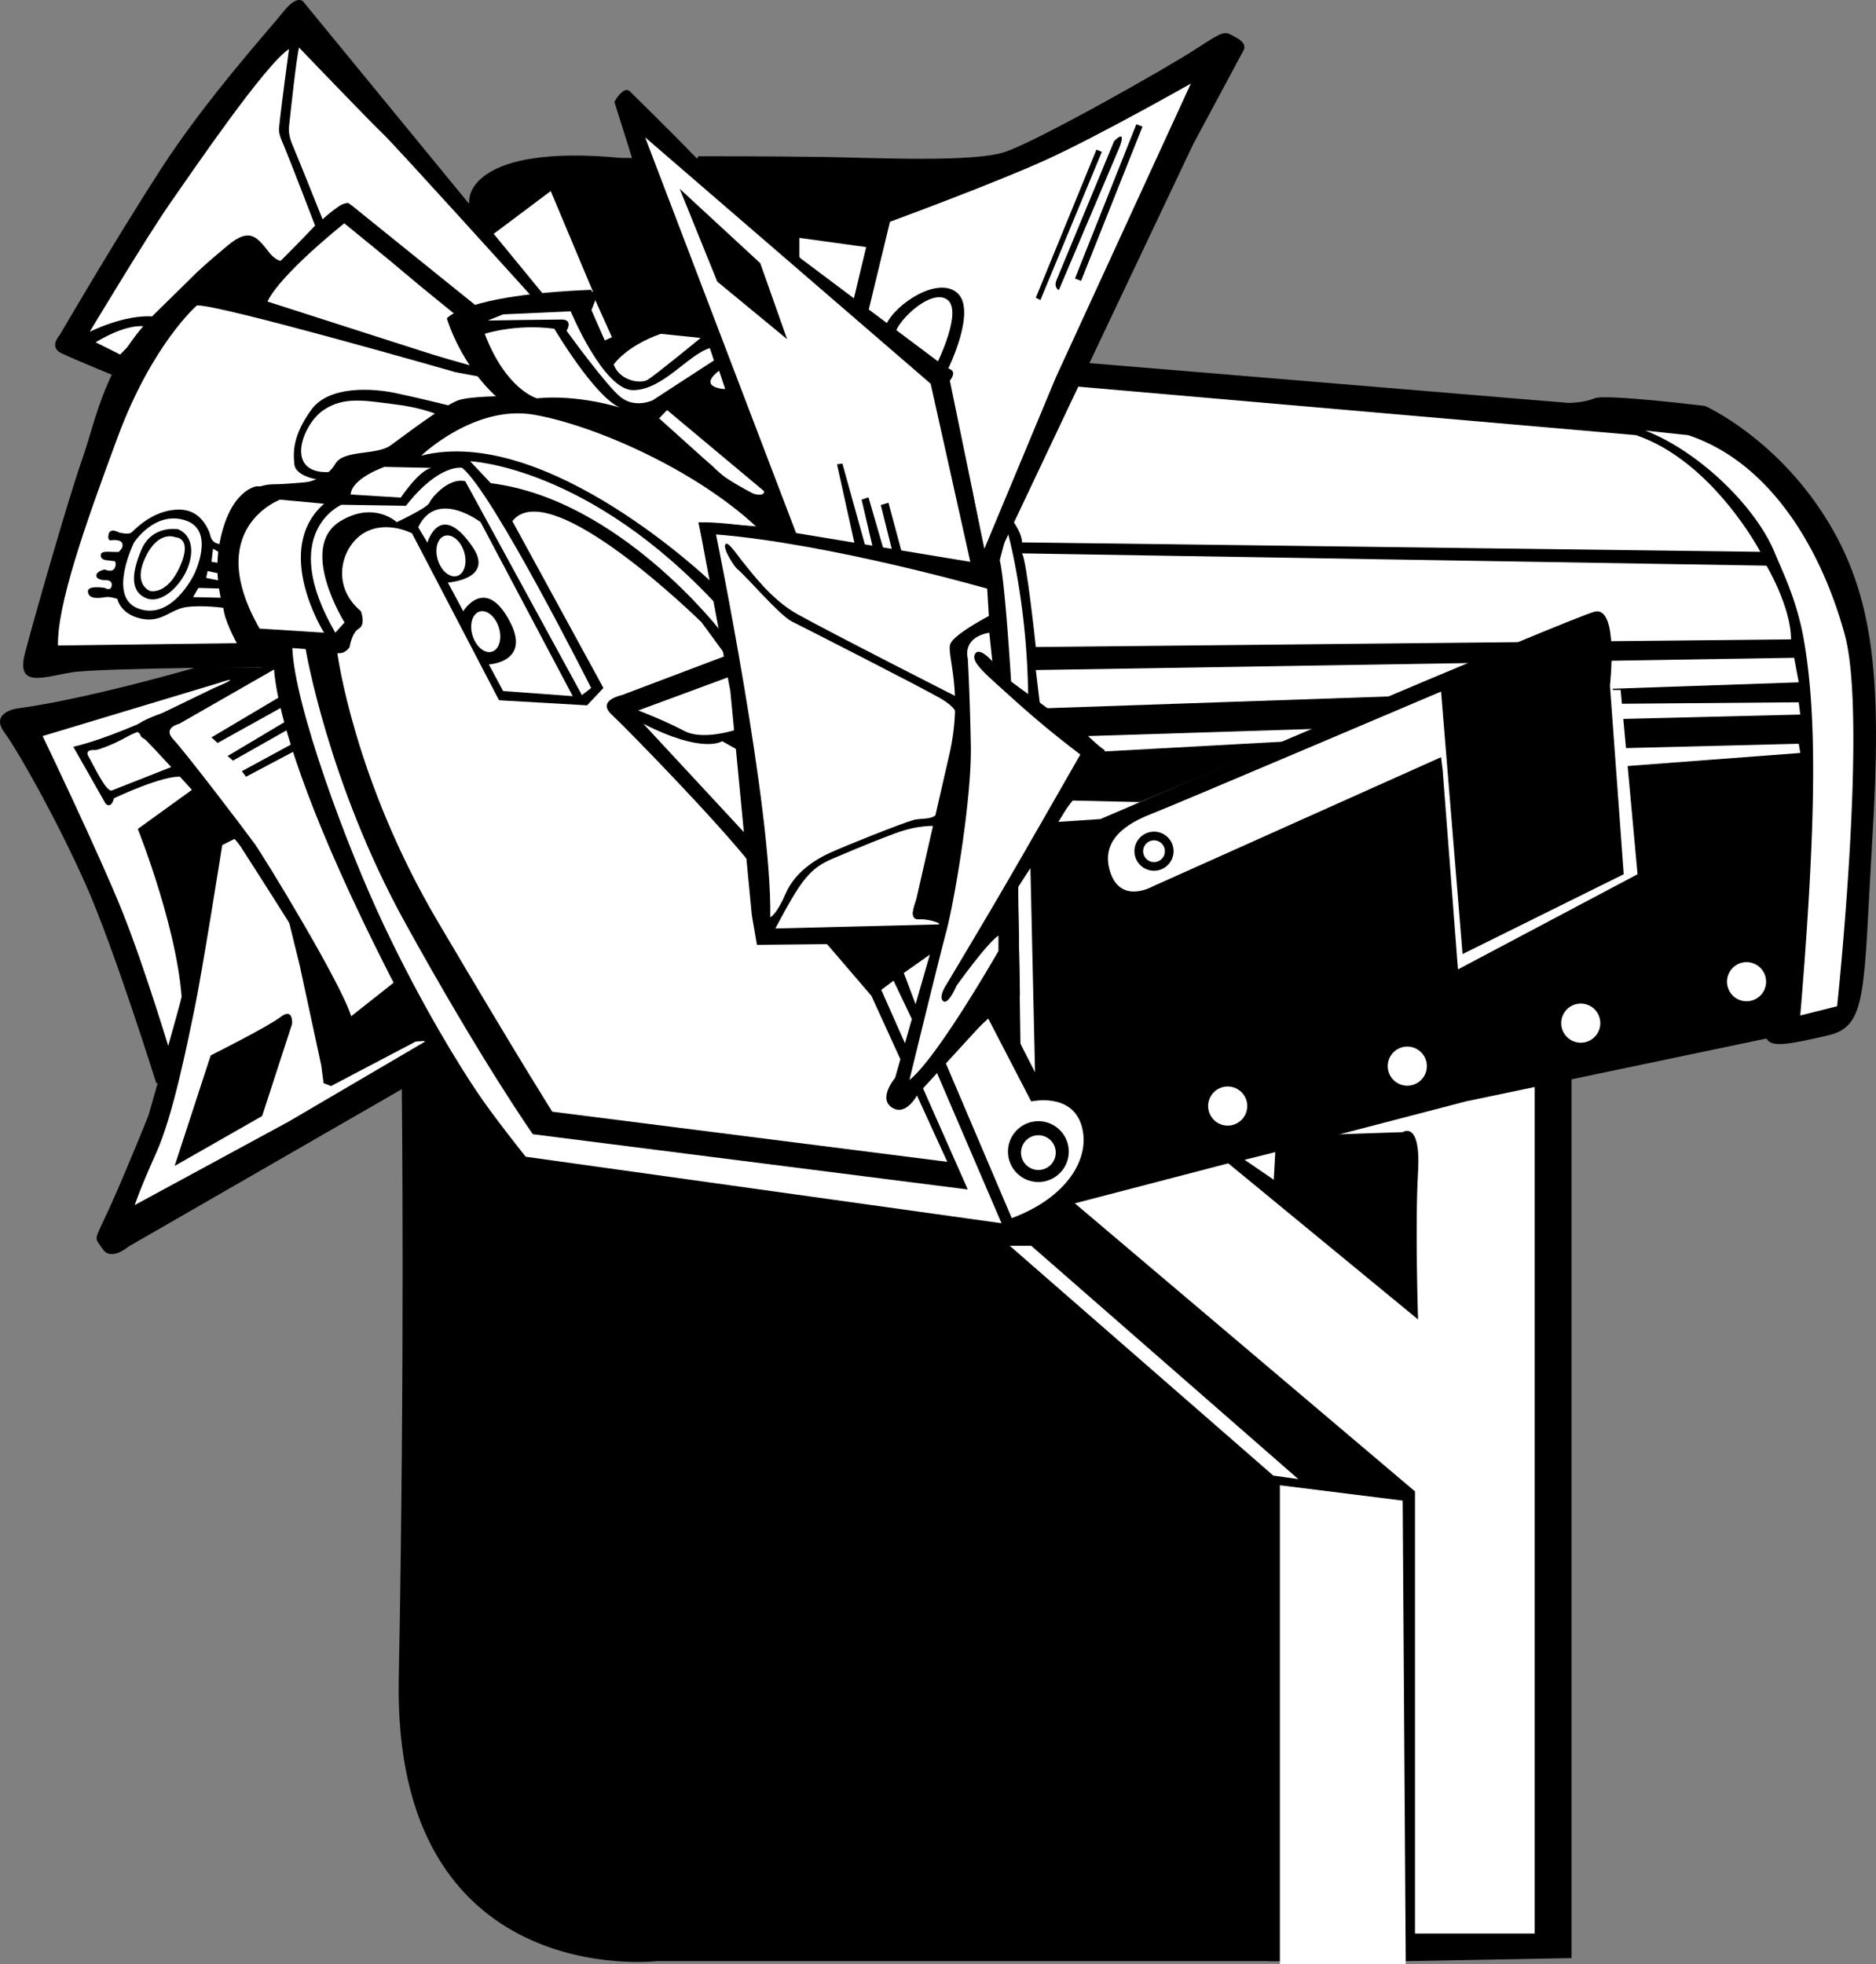
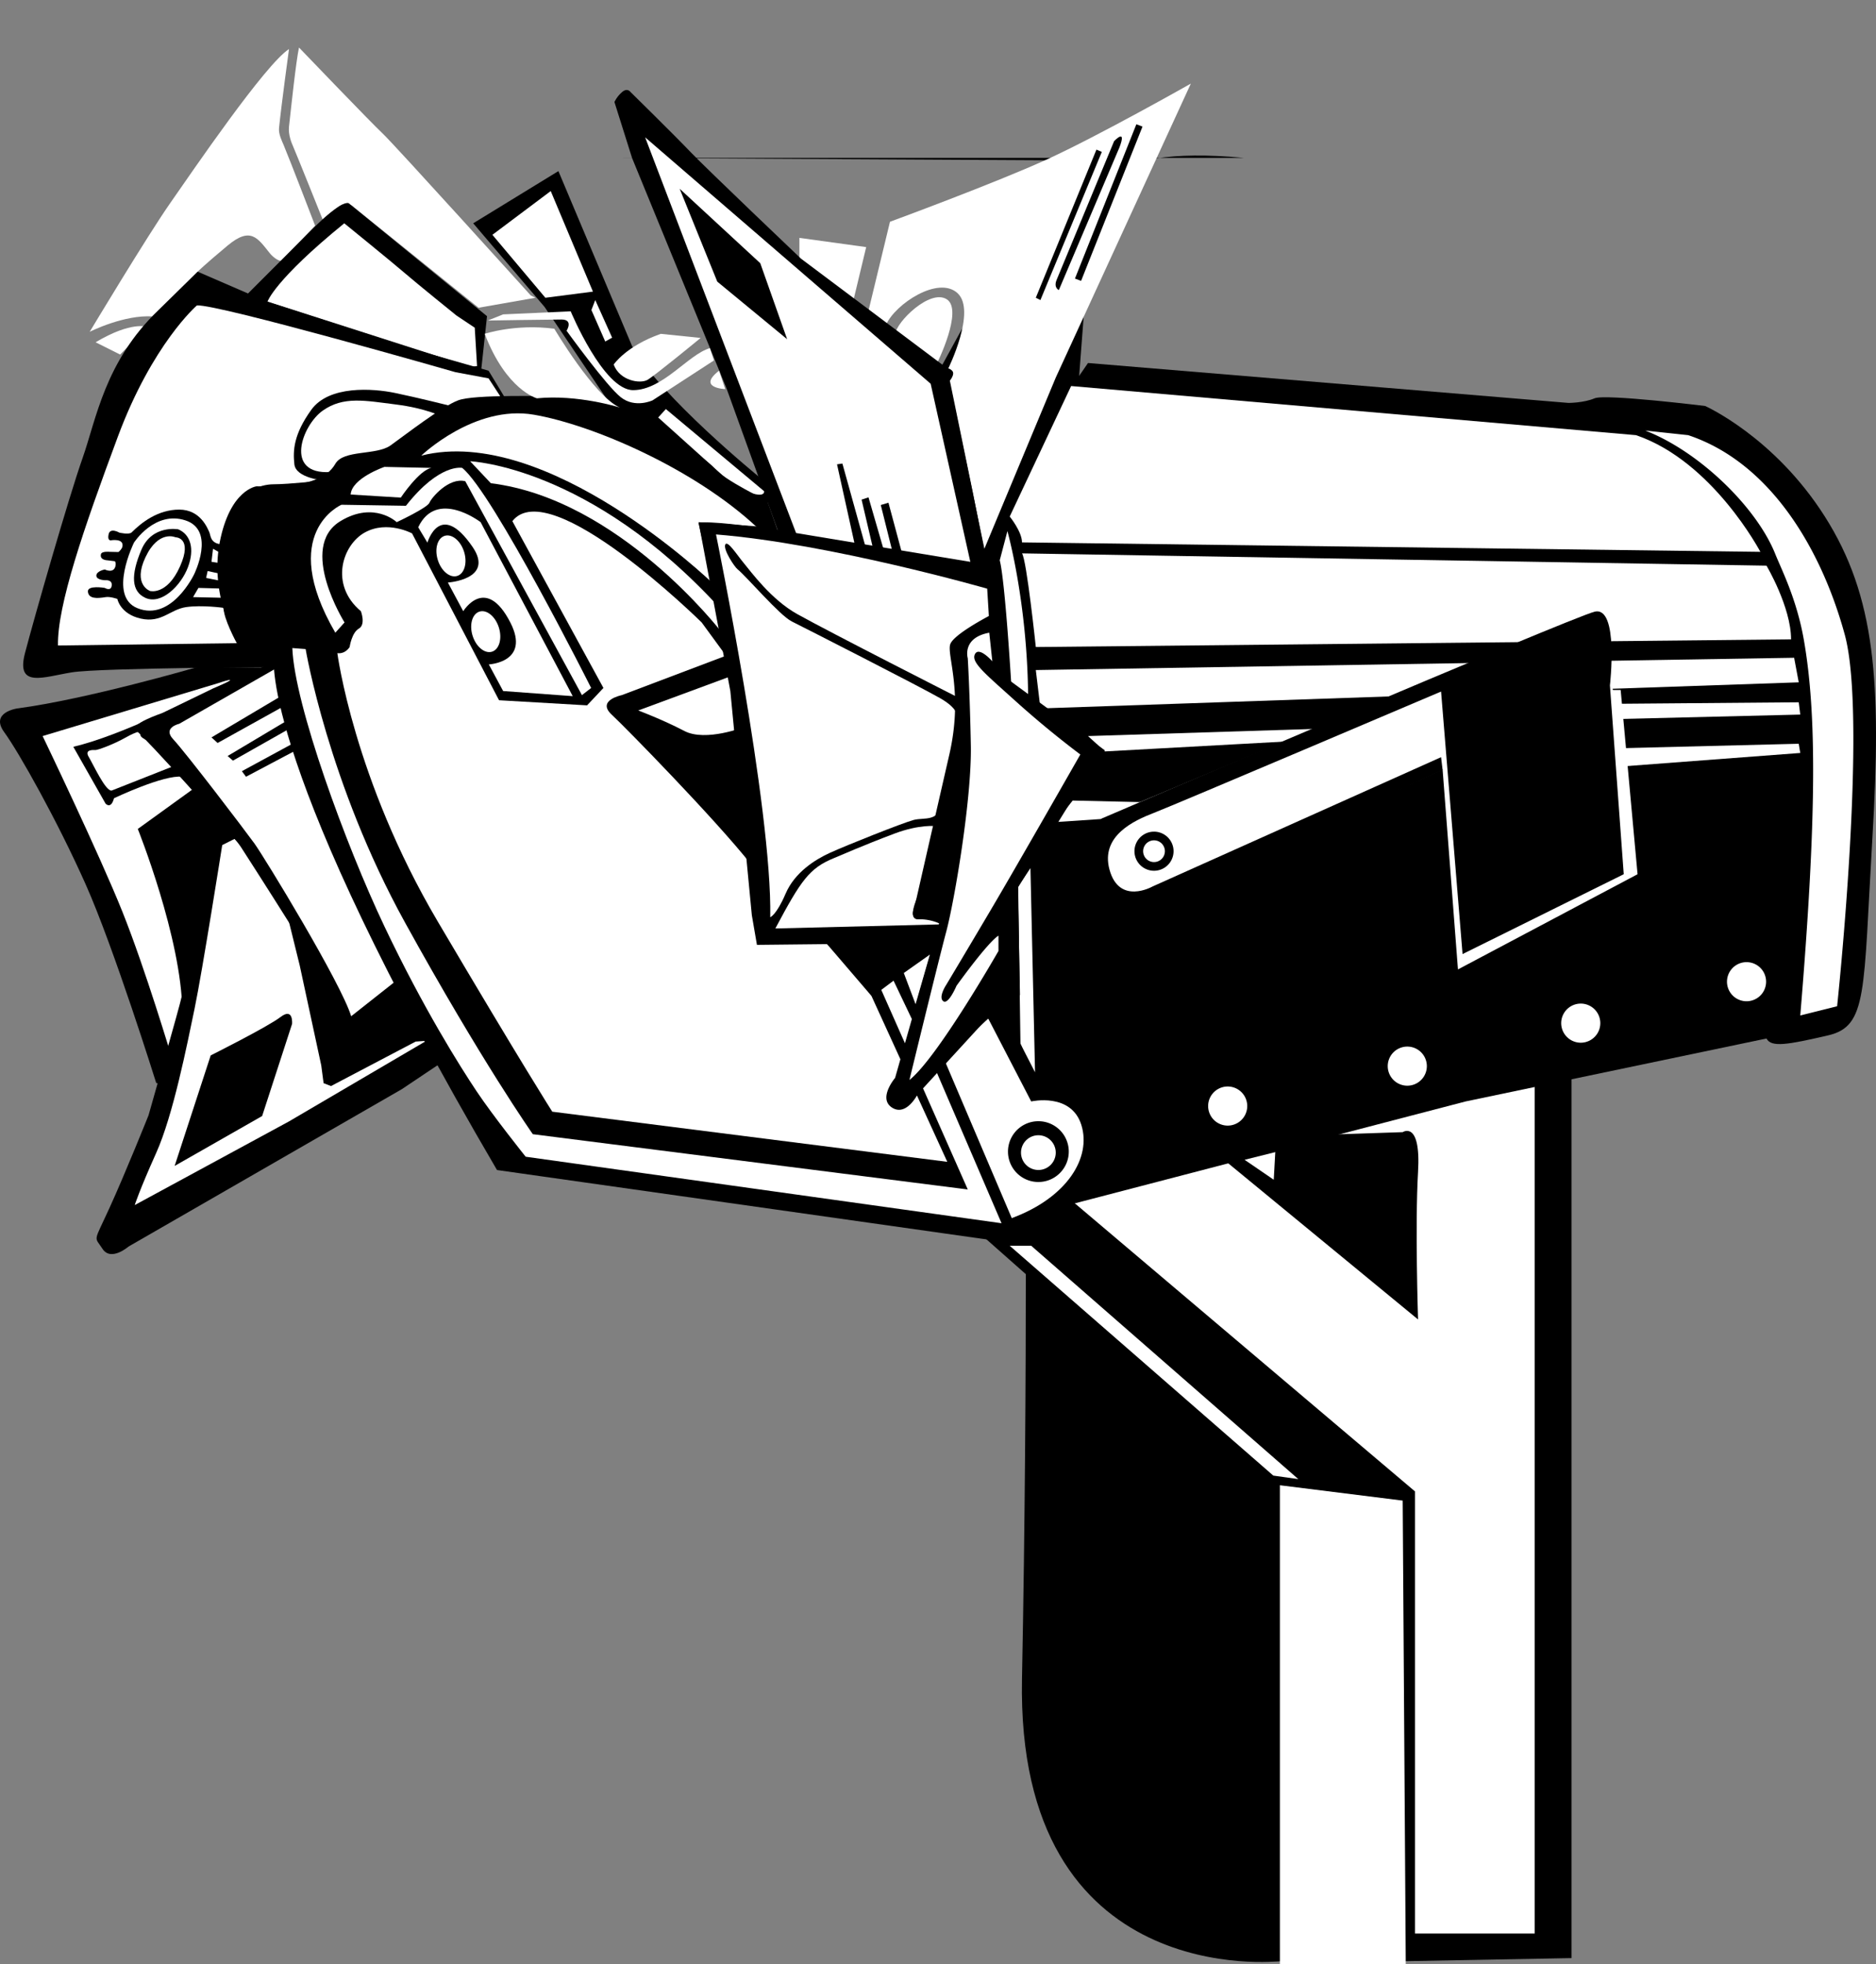
<svg xmlns="http://www.w3.org/2000/svg" width="305.525" height="319.863">
  <rect width="100%" height="100%" fill="#808080" stroke="none" />
-   <path d="m101.145 25.715 70.57.387-38.773 70.761 103.5 143.5-17 72-11 7h-101.5s-43 5-42-46 .5-96 .5-96l11-145s.113-8.972 24.703-6.648" />
+   <path d="m101.145 25.715 70.57.387-38.773 70.761 103.5 143.5-17 72-11 7s-43 5-42-46 .5-96 .5-96l11-145s.113-8.972 24.703-6.648" />
  <path d="m228.942 319.363 27-.5v-145l-18 .5-76.5 24.5-3 1 47.5 42 .5 77.5h22.5" />
  <path fill="#fff" d="M230.442 314.863h19.5v-139.5l-36.5 9.5 15-.5s3-2 2.5 6.5 0 24 0 24l-31-25.5-25 6.5 55.5 47v72" />
  <path fill="#fff" d="M228.942 319.863h-20.5v-78l20 2.5.5 75.5m-21.574-79.573 4.074.573-43.5-38h-3.5l42.926 37.426" />
  <path d="m161.692 108.113-1.25-14.75 14-30.25 2.75-4 78.25 6.5s2.5 0 4.25-.75 18 1.25 18 1.25 11.25 5 19.5 18 9.25 27 7.75 52.25-.75 30.75-7.25 32.25-9.25 2-10 .5l-49 10.25-64.25 16.75-10.75 3.25 3-17.75-6-15.25 2-44-1-14.25" />
  <path fill="#fff" d="m202.692 188.863 4.75 3.25.25-4.5zm-2.75-5.566a3.184 3.184 0 1 0-.001-6.368 3.184 3.184 0 0 0 .001 6.368m29.25-6.5a3.184 3.184 0 1 0-.001-6.368 3.184 3.184 0 0 0 .001 6.368m28.25-7a3.184 3.184 0 1 0-.001-6.368 3.184 3.184 0 0 0 .001 6.368m27-6.75a3.184 3.184 0 1 0-.001-6.368 3.184 3.184 0 0 0 .001 6.368m4.668-72.852c1 2.5 3.5 7.336 4.664 14 2.086 11.922 2.129 28.665-.582 61.168l6-1.5s5-46.75 1.25-60.5-12-28-25.5-32.5l-7-.75c8.832 3.418 18.145 12.524 21.168 20.082" />
  <path fill="#fff" d="m266.442 70.863-92-8-10 21.25s2 2.461 2 4.211l120.25 1.54s-7.75-14.75-20.25-19m-100 19.249 121.25 2s4 6.75 4 12l-123 1.25s-1.5-14.25-2.25-15.25m2.25 19 .75 6.25 123.5-4.25-.75-4-123.5 2m8.5 10.75 39.5-1.25-.25 1.75-36.5 2-2.75-2.5m-5.25 14 2.75-3.5 11 .25-6.25 2.75-7.5.5m90.75-19.25 30.25-.25.25 2-30.75.75.25-2.5m.25 7.25 30-.75.25 1.5-29.75 2.25-.5-3" />
  <path fill="#fff" d="m179.692 133.113 50-21 27.25-11s5.5-3.5 5.25 3 .5 8.25.5 8.25h1.25l2.75 30-29.25 15.5-2.5-32.562s-.75.312-4.5 2.062c-3.75 1.75-43 20-43 20s-5 2.25-7.25-3.25-.5-11-.5-11" />
  <path d="m234.692 112.613 3.5 42.75 26.25-13-2.25-30.75s1.5-13-2.5-12-80.25 33.668-80.25 33.668-4.25 3.25-1.25 9.75c2.461 5.325 4.875 7.422 14.25 2.582 7.75-4 42.5-20.25 42.5-20.25l-.25-2.062-47 21.062s-5.41 3.079-7-2.75c-1.5-5.5 4-8 7.25-9.25s46.75-19.75 46.75-19.75" />
  <path d="M187.942 141.797a3.184 3.184 0 1 0-.001-6.368 3.184 3.184 0 0 0 .001 6.368" />
  <path fill="#fff" d="M187.942 140.383a1.77 1.77 0 0 0 0-3.54 1.77 1.77 0 0 0 0 3.54m-20.5-26.895-2.75-2.125s-1-16.75-1.875-20.125l1.25-4.75s3.25 11.5 3.375 27m-1.625 30.875 2-3 .75 33.25-2.375-4.625-.375-25.625" />
-   <path d="m160.567 94.738 18.875-39.875 14.875-31.375 8.25-15.375s.625-1-1.25-2-1.625-1.375-6.375 1.75-26 15.125-31.25 16.875-21.082.957-29.082.832c-9.754-.152-20.918-.125-20.918-.125l-.625 2.168 31.125 27.125 8.875 6.625 4 20.75 2.5 9.375 1 3.25" />
  <path fill="#fff" d="m160.317 89.363-5.75-27.5s1.375-1.375-.125-1.875c0 0 4.625-9.375 1.5-12.25s-10.125 1.75-11.625 5.125l-3-1.75 3.625-15s17-6.25 25.5-10.125 23.5-12.375 23.5-12.375l-22 47.875-11.625 27.875" />
  <path fill="#fff" d="m145.817 54.363 6.75 4.875s4.375-8.75 1.625-10.5-8.25 3.75-8.375 5.625" />
  <path d="m175.067 45.363 1 .375 10-25.125-1-.375-10 25.125m-2.625 1.875s-.875-.375-.375-1.625l9.375-22.625s2.125-2.25.875 1l-9.875 23.25m-3 1.625-.75-.375 9.875-24.125.875.375-10 24.125" />
  <path fill="#fff" d="m138.817 49.613 2.25-9.375-10.875-1.5v3.25l8.625 7.625" />
  <path d="m154.442 60.113-24-18s-15.375-14.625-18-17.375-9.75-9.75-9.75-9.75-.5-.75-1.375 0-1.25 1.625-1.25 1.625l2.875 9.125 15.375 37.5 8.625 23.875.25 1 32.125 5.875 1.875.25-2.75-14-3.75-18.25s1.375-1.625-.25-1.875" />
  <path fill="#fff" d="m129.817 87.238-24.75-64.875 46.5 40.125 6.625 29.75-11.25-2-2.25-8.375-1.25.375 1.875 7.5-1.375-.125-2.5-8.625-1.125.375 1.875 8-1.25-.375-3.75-13.5-.875.125 2.875 13-9.375-1.375" />
  <path d="m116.817 45.863 11.375 9.375-4.375-12.375-13.125-12.125 6.125 15.125m-13.875 10.5-12-28.5-13.875 8.5 11.625 13.625 13.25 19.625 20.625 12.625 2.625-.5-1.625-4.125s-16.125-13.125-20.625-21.25" />
  <path fill="#fff" d="m88.817 48.488 7.75-1-6.875-16.375-9.5 7.125 8.625 10.25m8.125.375 2.75 6.125-1.125.625-2.25-5.125.625-1.625m10.25 19.125 1.25-1.375 16 13.375s.375 1.75-4.875-.875l-12.375-11.125" />
-   <path d="m88.942 48.488-39.375-48s-.875-1.75-3.375 1.375-12.625 14.25-20.125 25.875S9.692 54.613 9.692 54.613s-1.75 1.875.25 2.875 10.625 4.5 10.625 4.5l9.5-12.125 11.5 1.75 2.5-5.625 5.375-5 5.875-5.125 12.75 8.625 8.5 6.5 6.75-1.375 5-.375.625-.75" />
  <path fill="#fff" d="m15.567 55.738 4 2 4.375-4.5s-2.5-1-8.375 2.5m-.957-1.707s9.332-15.543 13.082-20.918 15.5-22.625 19.375-25.125c0 0-1.25 9.125-1.625 12.875-.098.98.5 2.157.75 2.75 1 2.375 5.125 13.125 5.125 13.125l-5.5 5.75c-.52 0-1.375-.625-1.875-1.25-2-2.5-3.125-4.375-6.875-1.25s-4.875 4.25-4.875 4.25l-7.25 7.293c-4.75-.336-10.332 2.5-10.332 2.5" />
  <path fill="#fff" d="M48.692 7.738s11.75 12.25 13.625 14 24.125 26.375 24.125 26.375l.75.375-9.25 1.625-20.625-16.625s-1-.75-2.125.125-2.644 2.125-2.644 2.125-4.356-10.875-4.856-12c-.184-.414-.773-1.777-.625-3.125.375-3.375 1.125-10.5 1.625-12.875" />
  <path d="m79.317 51.488-22.5-18.375s-.875-.875-6 4.25l-11.5 11.5 39 11.875 1-9.25" />
  <path fill="#fff" d="M56.067 36.363s8 6.5 9.875 8.125 8.375 6.875 8.375 6.875l3 2 .375 6.25-1 .125-33.125-10.625s1.125-3.5 12.5-12.75" />
  <path d="M46.942 108.613s-30.625.125-35.25.875-9.125 2.625-7.625-3.125 7.125-25.375 9.375-31.75 3.625-15.75 12.375-24.125l6.375-6.25 11.25 4.875 24.75 8 11.375 3.25 2.875 4.75-9.375 3.625-6.125 4.875-9.875 3.125-1.5 1.875-6.125 2.25-7.25 1.875-4.125 7.625 1 10.625 4 4.375 3.875 3.25" />
  <path fill="#fff" d="M38.567 104.738s-2.25-4.125-2.125-5.75c0 0-3.5-.5-6.125-.125s-4 2.625-7.375 1.875-3.832-3.207-3.832-3.207-1.168-.418-1.918-.293c-1.5.25-2.75.25-2.875-.875s2.75-.625 2.75-.625 1 .625 1.125-.375-1-.875-1-.875-1.5 0-1.5-.75 1.375-1 1.375-1 1.5.75 1.75-.625c.063-.343.008-.57-.11-.718l-1.265-.157s-1.242-.03-1-1c.125-.5 1.375-.375 1.375-.375l1.477.032s.566-.454.648-.907c.25-1.375-1.875-1-1.875-1s-.625.125-.375-1 1.75-.25 1.75-.25 1.582.375 2-.043c1.574-1.57 4.25-3.707 7.75-3.707s4.625 3.125 4.875 3.625.125 1.75 1.75 2c0 0 1.375-5.25 2.5-6.75s3.75-3 6.25-3 8.125-.625 8.125-.625-4.5-.375-4.75-2.625-.125-4.875 2.75-8.875 10-3.5 13.625-2.75 9.125 2.125 9.125 2.125h3.125l4.875-1.625-1.875-2.875-5.375-1s-38.75-11.125-42.125-10.875c0 0-7.25 6.25-12.875 21.375s-9.875 27.5-9.75 34l29.125-.375" />
  <path fill="#fff" d="m53.817 76.863 4.375-1.875 6.625-1.75 7.25-5.375s-2.625-1.375-7.625-2-8.5-1.375-11.875 1-6.375 10.5 1.25 10m-16.625 20.5-5.75-.125.875-1.5 4.5.125.375 1.5m-3.625-3.25.25-1.125 2.875.625v1.125l-3.125-.625m.875-2.625.25-2.125 2 1.125.125 1.375-2.375-.375m-12.625-3.125s-4.293 8.707.543 10.668c5.57 2.258 9.25-5.5 9.25-5.5s3.582-7.168-1.418-8.793c-5-1.625-8.375 3.625-8.375 3.625" />
  <path d="M29.024 86.195s-4.25-.789-6 3.336-1.637 6.793.668 7.832c2.582 1.168 5.793-2 6.918-5s.414-5.332-1.586-6.168" />
  <path fill="#fff" d="M28.567 87.488s-2.75-1.25-4.875 3.25.75 5.5.75 5.5 2.75.75 4.875-4-.75-4.75-.75-4.75" />
  <path d="M32.192 108.613s-18 5.25-29.375 6.75c0 0-4.5.625-2.125 3.875s8.625 14.375 13.25 24.75 11.5 32.375 11.5 32.375l1.75.375 2.375-7.625 3-16.125 2.75-15.5 2-1.625 2.5-1.25-8.625-15.25 12.75-7.5 3.25-3.125-15-.125" />
  <path fill="#fff" d="M27.942 172.113s-4.25-14.25-8-23.625-13-28.625-13-28.625l28.625-8.625s4.375-1.5-.125.625-15.625 7.875-23.5 9.75l5.25 9.25s.875 1 1.375-.875c0 0 8.125-3.875 11.125-3.5l1.75 2-9 6.5s7.125 17.75 7.25 29.75l-1.75 7.375" />
  <path fill="#fff" d="m18.18 128.738 10.137-4-3.625-3.875s-2.25-.75-1.75-1.375-.5-.5-2.5.625-4.492 2.02-4.867 2.02-1.875-.125-1.125 1.125 2.73 5.605 3.73 5.48" />
  <path d="M24.192 181.613s5.25-18.375 5.375-19.25 4.375-25.125 4.375-25.125l5.375-4.375 11.625 17.875 8.75 12 7.707-5.707 4.961 9.914 1.79 4.586-8.708 5.832-44.5 25.625s-2.875 2.5-4.25.375-1.5-.875 1.125-6.625 6.375-15.125 6.375-15.125" />
  <path fill="#fff" d="m69.442 169.488-1.75.125-13.785 7.243-1.207-.47-.383-2.898-3.5-16.25-2-8.125s-6.5-10.75-8.625-12.5l-2 1s-3.25 20.625-4.5 26.625-3.5 17.375-6.25 23.5-3.5 8.5-3.5 8.5l25.125-13.625 22.375-13.125" />
  <path d="m28.442 189.863 14.25-8.125 4.875-15s.25-2.75-1.875-1.125-11.375 6.25-11.375 6.25l-5.875 18m19.25-83.375-13 5.625-8.25 4s-5.625 1.875-4.25 2.875 15.625 16.75 17 18.875 15.125 23.5 16.625 27 1.375 2.75 1.375 2.75l9.875-8-14.625-34.75-3.875-15-.875-3.375" />
  <path fill="#fff" d="m39.391 125.582 8.75-4.75-.699-2.344-9.5 5.375-.875-.75 10-5.96-.375-2.415-11.25 6.25-1-.906 12-7.125-.625-3.969-.25-.5-16.375 9.375s-2.75.625-1 2.5c2.117 2.27 11.625 14.75 13.25 17s14.125 22.75 15.75 28.125l7.125-5.625s-7.5-15.25-9.125-19.25-6.625-18.625-6.625-18.625l-8.5 4.5-.676-.906" />
  <path d="M44.61 107.195s-2.336 17.336 36.332 83.336l84.668 12s13.332-10.336 14-13.336c.664-3-1.332-11-10.668-13l-6.332-14.332-10-25.332-14-35-11.336-13.336-2.332-6.664s-7-3.336-8.668-5.336c-1.664-2-16-11.664-22-11.664s-17-.336-19.664.664c-2.668 1-8.668 5.668-11 7.336-2.336 1.664-7.668.664-9 3-1.336 2.332-4.5 3.832-12.836 3.664 0 0-4.332.5-6 9.168-1.664 8.668 2.836 16.332 2.836 16.332s3 1.836 6 2.5" />
-   <path fill="#fff" d="m52.774 82.031-7.164-.668s-12.668 4.668-3.336 21l10.5.668s-8.5-13.5 0-21" />
  <path fill="#fff" d="m54.61 103.031 1.5-1.668s-7.664-12.257-.668-16.5c5.5-3.332 9.168.168 9.168.168s5-2.336 5.332-3.168c.332-.832 3.168-4.168 5.832-3.5l19 34.832 1.5-1.164s-16-31.836-21-35.836c0 0-3.664-.832-9.164 6.168l-10.5-.168s-10.5 4.5-1 20.836" />
  <path fill="#fff" d="M65.274 81.031s3-4.5 5-4.836l-7.664-.164s-5.336 1.832-5.5 4.5l8.164.5m3.336-6.836s8.664-8.332 18.332-6.664c9.668 1.664 26.168 8.832 36.332 18.332 0 0-8-1.168-9.5-.668l2.168 9.668S89.11 69.031 68.61 74.195" />
  <path fill="#fff" d="m79.942 78.695-3.375-3.582s19.5.75 40.75 24l.125 3.75s-16.625-21.625-37.5-24.168" />
  <path fill="#fff" d="m83.442 84.863 14.832 27.168-2.664 2.832-14.336-.832L67.11 86.863s-4-2.168-7.668-.168-5.832 8.5-.668 12.836c0 0 .836 2.164-.332 2.832-1.168.668-1.5 3-1.5 3s-.668 1.168-2 1c0 0 2.668 20.5 16.332 43.668 13.668 23.164 18.668 31 18.668 31l64.332 8.164-13.332-29.164-10.5-13.836-8.332-5.832-18.168-21.832-1.5-3.668 16.832-6.668-5-6.832s-24.664-24.332-30.832-16.5" />
  <path fill="#fff" d="m79.61 108.195 2.332 4.336 11.332.832-15-28.332s-7.164-5.5-10.164.832l1.5 2.5s2.035-7.035 7.332.668c3.668 5.332-4 5.832-4 5.832l2.5 4.668s3.652-5.996 7.668 1.832c3.332 6.5-3.5 6.832-3.5 6.832m-32-2.664 2.164.164s3.668 21.836 16.168 44.5c12.5 22.668 20.832 34.5 20.832 34.5l70.836 9-7.668-17.332 2.5-2 10.668 24.832-77.5-10.832s-5.336-6.668-8-10.668c-2.668-4-8.668-13.5-15-26.832-6.336-13.332-14.668-36.168-15-45.332m106.164 67 7.168-6.668 7 13.5s6.5-1.5 8.168 3.832c1.664 5.336-2.336 11.836-11.336 15.168l-11-25.832" />
  <path d="M169.11 192.48c2.73 0 4.95-2.218 4.95-4.949a4.95 4.95 0 0 0-9.9 0 4.95 4.95 0 0 0 4.95 4.95" />
  <path fill="#fff" d="M169.11 190.524a2.827 2.827 0 1 0 0-5.657 2.827 2.827 0 1 0 0 5.657m-88.98-84.403c1.18-.37 1.68-2.129 1.113-3.933-.563-1.801-1.977-2.961-3.156-2.59-1.18.367-1.68 2.129-1.118 3.93.567 1.8 1.98 2.96 3.16 2.593m-5.667-12.336c1.18-.367 1.68-2.129 1.117-3.93-.567-1.8-1.98-2.96-3.16-2.593-1.18.371-1.68 2.129-1.114 3.93.563 1.804 1.977 2.964 3.157 2.593" />
-   <path d="M72.774 51.863s2.668-3.832 23.5-4.668l.668 1.668-.668 1.668 2 5 7.5-3.336s2.336-.832 8.336 1l4.664 11.336s-3.332.5-4.664-.836c-1.336-1.332-.668-2-.668-2l-6 6.336-1.5 1s-7.168-4.836-17-4.168l-8.168-.332s-5.332-4.5-8-12.668" />
  <path fill="#fff" d="M78.942 54.363s5-1.668 11.332-.832c0 0 6.5 11 10.668 12.832 0 0-6.832-2.168-13.5-1.5 0 0-5-1.332-8.5-10.5" />
  <path fill="#fff" d="m79.442 52.195 2.5-1 11-.5s5.332 12.836 10.168 12.836c4.832 0 9-5.836 12.5-6.836l.664 2-10 6.5s-2.832 1.336-5.164-.5c-2.336-1.832-8.836-10.832-8.836-10.832s1.168-1.832-.832-1.832-12 .164-12 .164" />
  <path fill="#fff" d="M99.942 59.363s2-3 7.668-5l6.5.668s-7.5 6.164-8.668 6.832c-1.168.668-4.5.168-5.5-2.5m17.168 1 1 3s-4.668-.168-1-3" />
  <path d="m119.774 106.195-18.5 7s-4.164.836-1.664 3.168c2.5 2.332 16.832 17 22.664 24.332l12.668 13.336 7 8.164 13.168-9.5-12.5-30.5-22.836-16" />
  <path fill="#fff" d="m143.524 161.195 2-1.5 3.418 7.168-1.5 3.168-3.918-8.836m3.668-2.75 1.918 5.086 2.332-8.086zm-43.25-42.75 15.332-5.664 2 8.332s-6.332 2.5-9.832.668c-3.5-1.836-7.5-3.336-7.5-3.336" />
-   <path fill="#fff" d="m104.774 117.863 17.168 18.5-1.668-14.168-2.664-1.5s-3 2.168-12.836-2.832" />
  <path d="m161.274 92.031-38.332-6.336-9.168-.664 5.168 27.5 3.5 36.5.832 4.832 31.5-.332 4.336-19.336.332-19.832-.832-7 2.664-4.5V92.031" />
  <path fill="#fff" d="M160.774 95.863s-25.5-7.332-44.164-8.832c0 0 9.164 44.664 8.832 62.332 0 0 1-.332 2.5-3.832s4.852-5.578 7.25-6.668c2.75-1.25 11.75-4.832 13.582-5.332 1.836-.5 4.168.5 4.836-3.168.664-3.668 2.164-13.332 2.164-13.332s.836-1.336-2.664-3.336c-3.5-2-22.168-11.5-24.168-12.5s-7.375-7.332-8.832-8.5c-.496-.394-2.336-3.164-2-4 .332-.832 1.95 1.711 2.957 2.918 1.25 1.5 4.5 6 8.75 8.375 5.469 3.055 26.125 13.543 26.125 13.543l1.832-1.168.836-8 2.5-3-.336-5.5" />
  <path fill="#fff" d="m126.274 151.195 26.836-.664s-.176-1.113-3.5-.836c-2 .168-.168-3.664-.168-3.664l3-11.5s-2.633-.34-6.75 1.207c-5.207 1.957-8.777 3.555-9.875 4-4 1.625-5.375 3.625-9.543 11.457" />
  <path d="M161.274 100.195s-5.832 3-6.5 4.668c-.664 1.668 2.168 7.832-.164 18a13323.971 13323.971 0 0 0-5.668 24.832s-1 2 .832 2c1.836 0 3.168.668 3.168.668l-7.168 25.168s-2.832 3.332-.5 4.832c2.336 1.5 4.168-2.168 4.168-2.168l11-12 5.668-4.164-.336-17.5 8.836-14.336 5.332-8-18.168-13.332-.5-8.668" />
  <path fill="#fff" d="M154.11 160.363s-1.336 2-.5 2.668c.832.664 2.164-2.5 2.164-2.5s5-7 6.836-8.168v2.5s-10 17.5-14.5 21c0 0 4.664-19.168 6-24.168 1.332-5 4.164-21.664 4-30.332-.168-8.668-.5-14.168-.5-14.168s-1-3.332 3.5-4.164l.5 4.664s-2.168-2.5-2.836-1.164c-.664 1.332 1.668 3.164 6.836 7.832a156.249 156.249 0 0 0 10.332 8.5s-10.168 17.832-14.5 25.168c-4.332 7.332-7.332 12.332-7.332 12.332" />
</svg>